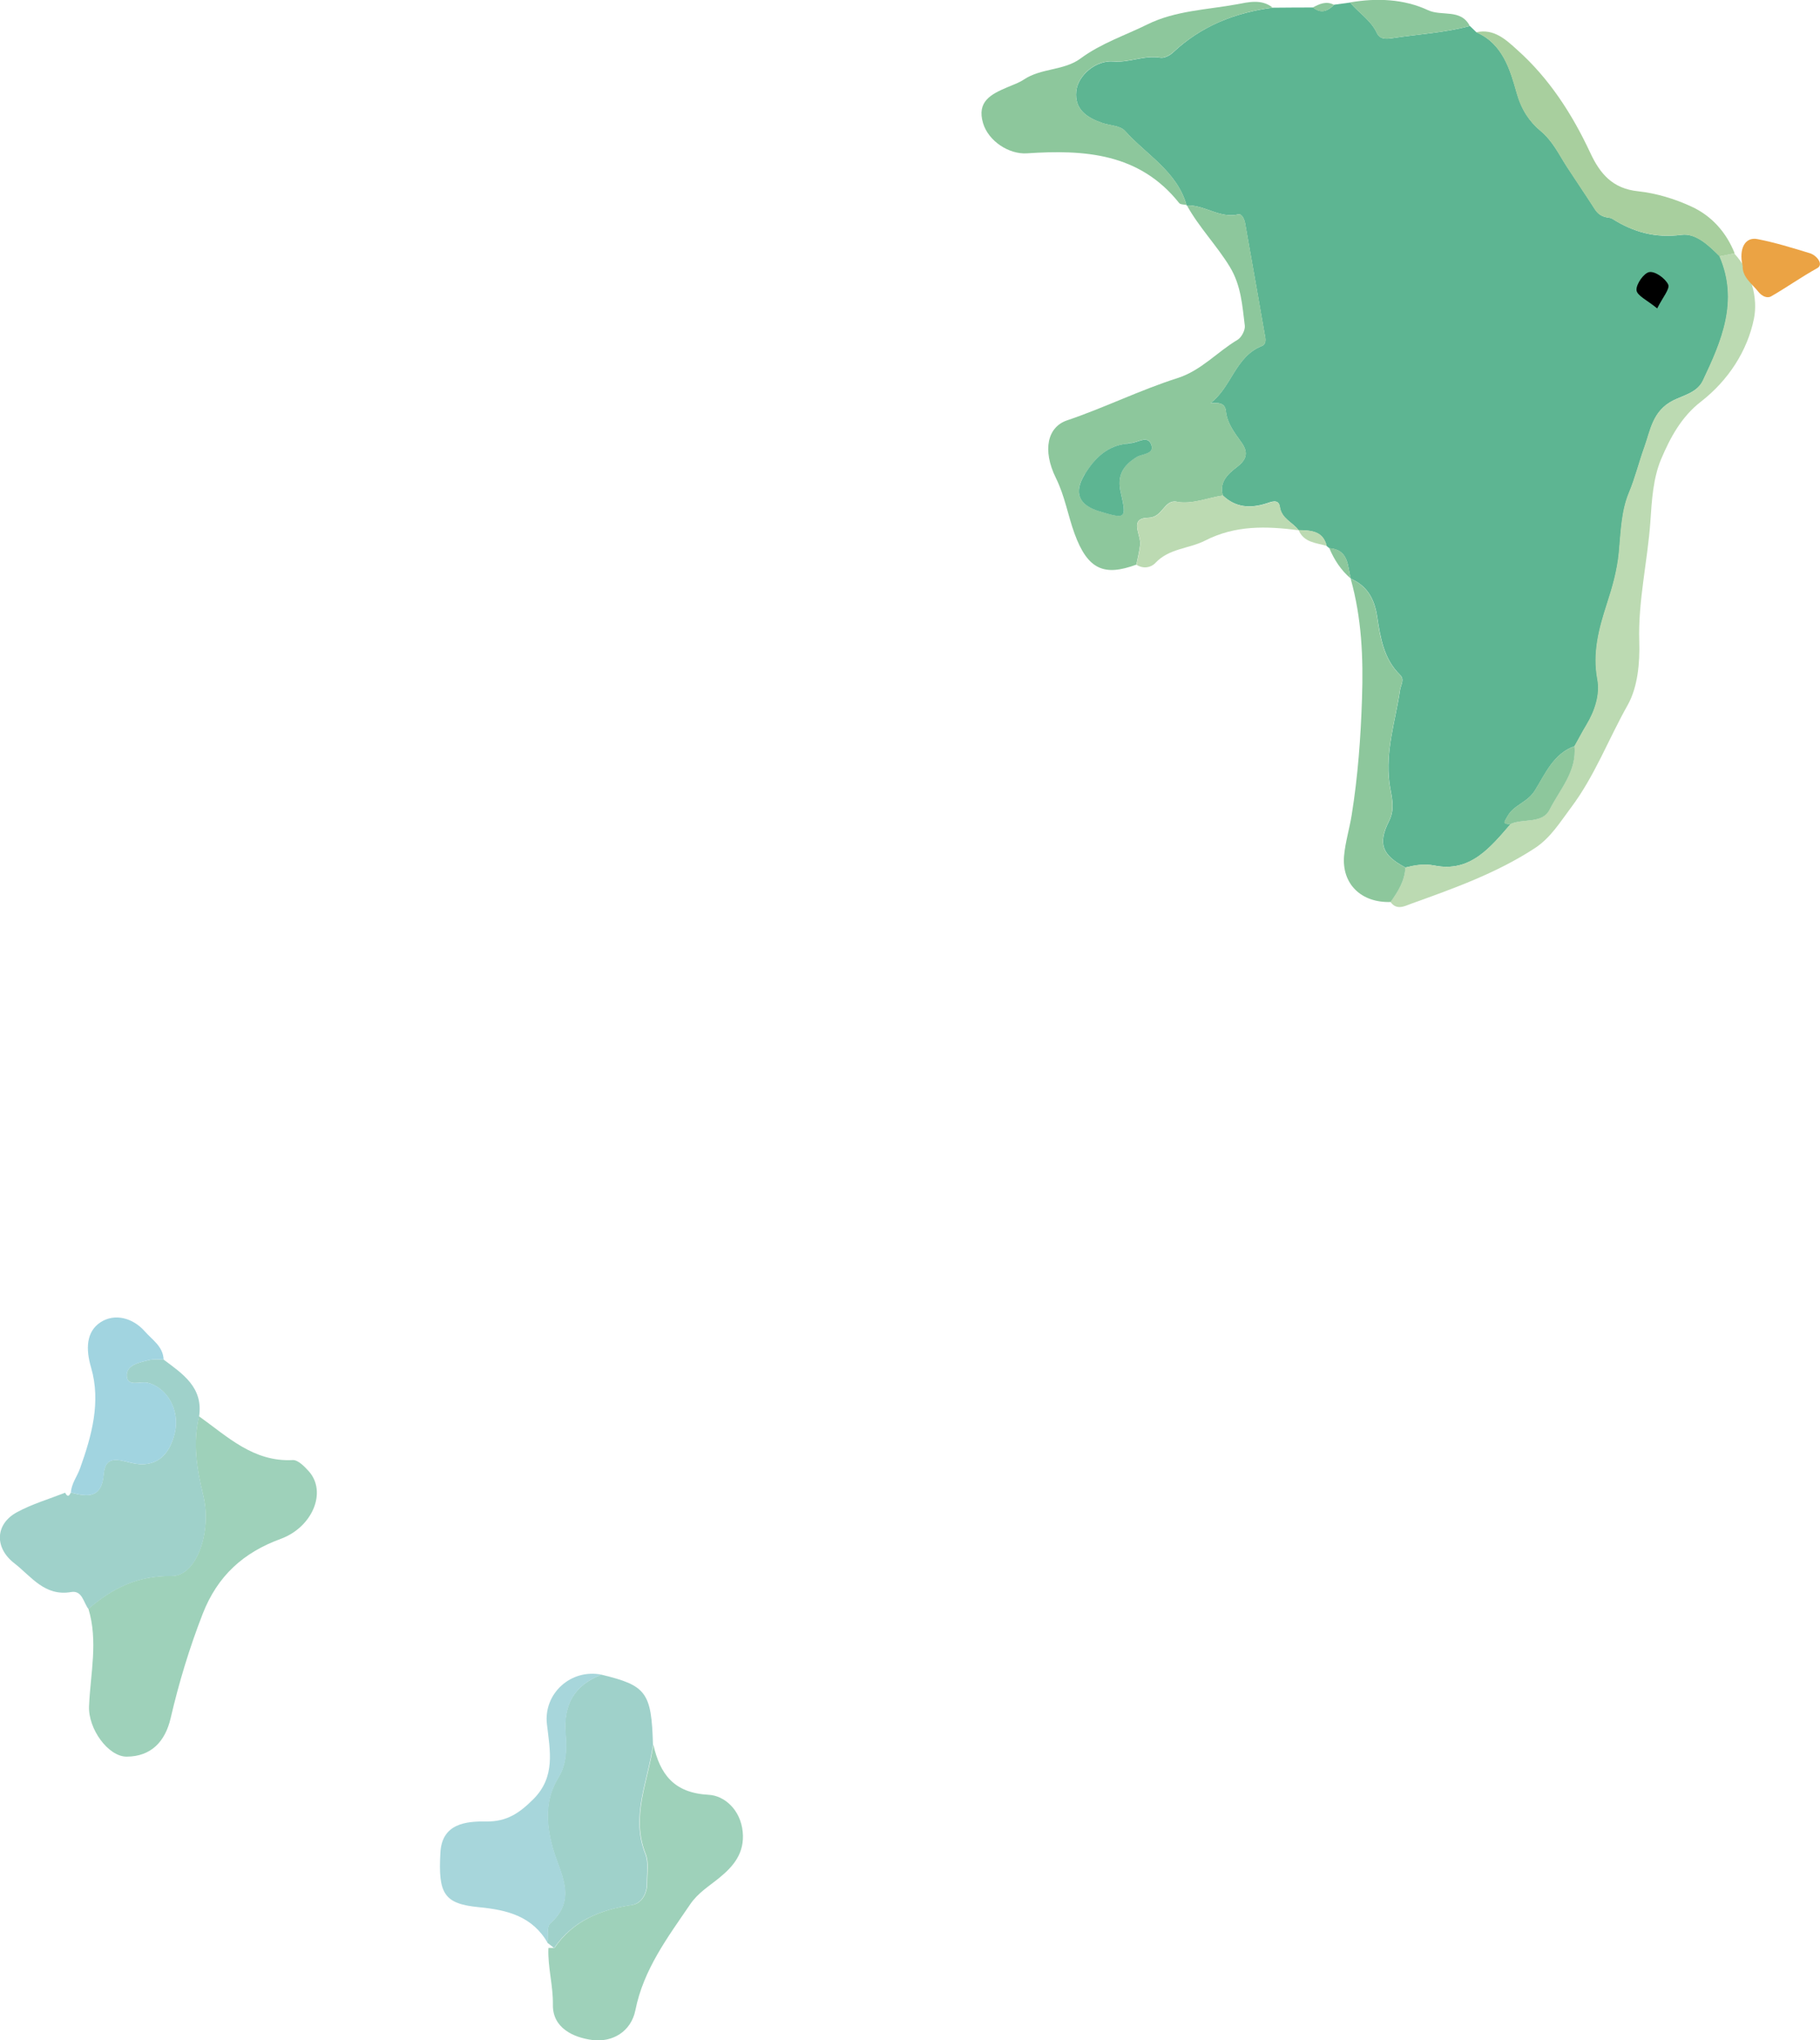
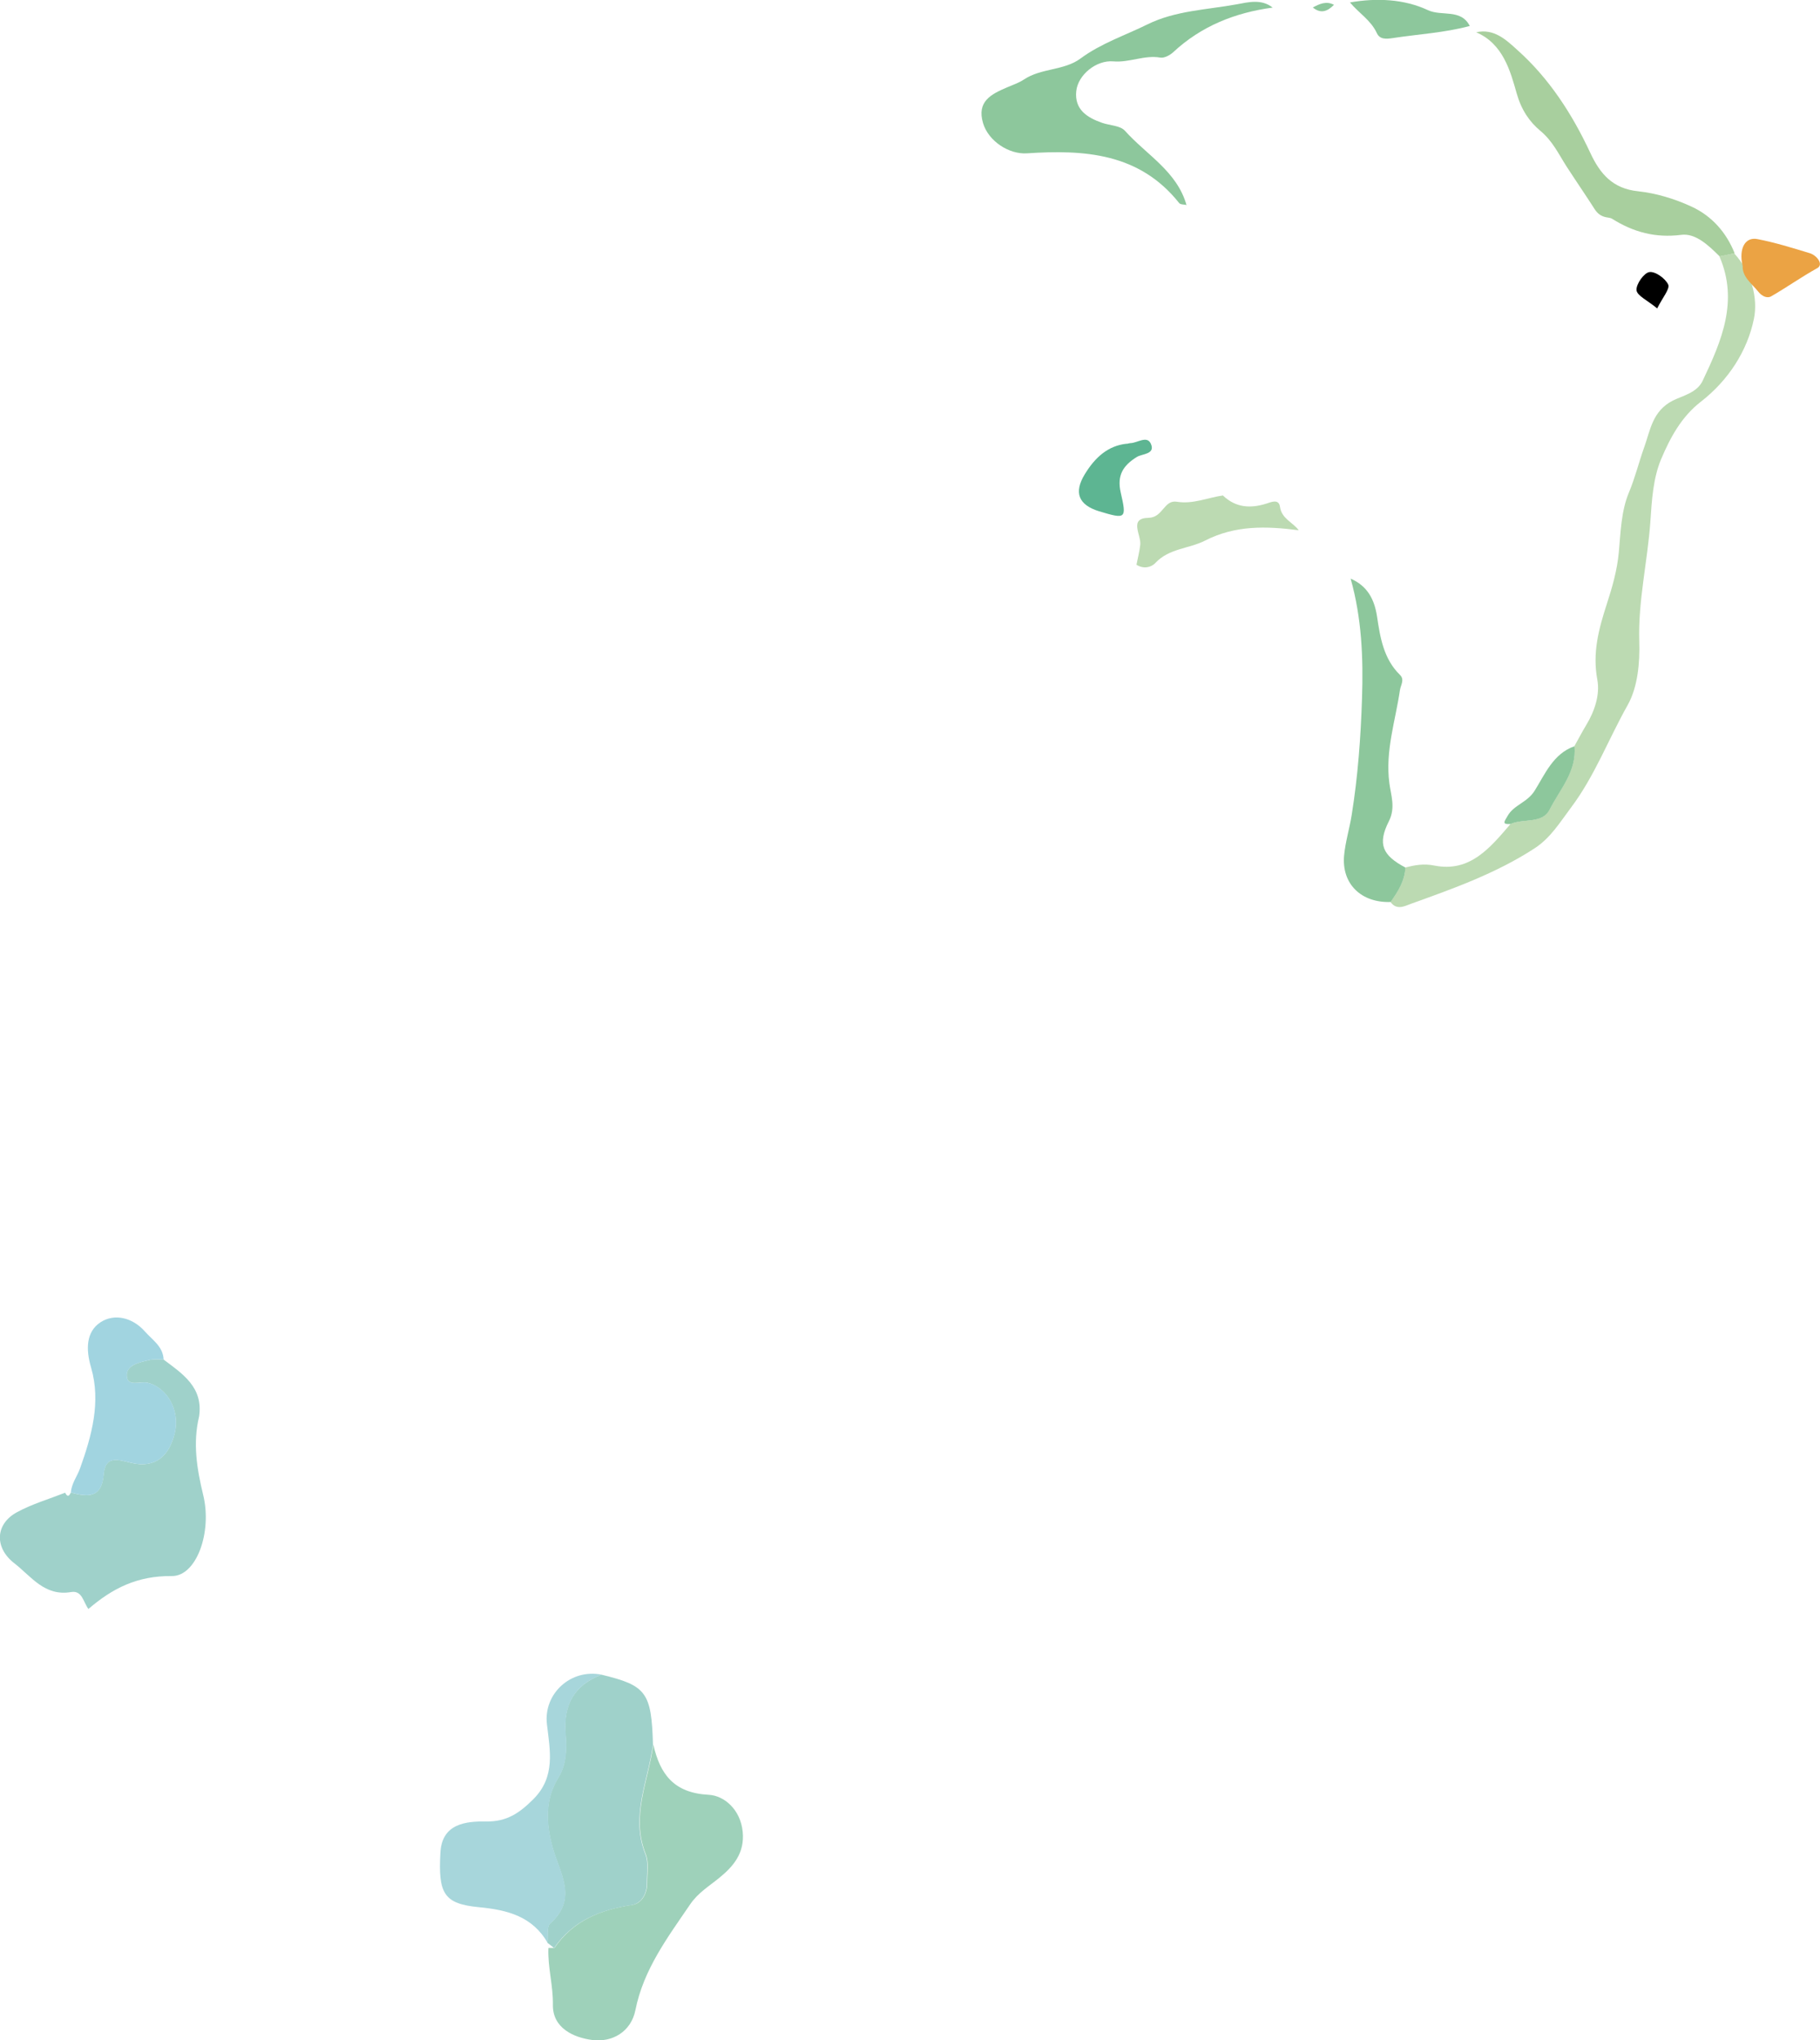
<svg xmlns="http://www.w3.org/2000/svg" id="_レイヤー_2" data-name="レイヤー_2" viewBox="0 0 158.4 177.5">
  <defs>
    <style>
      .cls-1 {
        fill: #8dc79c;
      }

      .cls-2 {
        fill: #a7d6db;
      }

      .cls-3 {
        fill: #9fd1ca;
      }

      .cls-4 {
        fill: #9ed1ba;
      }

      .cls-5 {
        fill: #5db592;
      }

      .cls-6 {
        fill: #bcdab2;
      }

      .cls-7 {
        fill: #a1d4e0;
      }

      .cls-8 {
        fill: #eba344;
      }

      .cls-9 {
        fill: #a8cf9e;
      }
    </style>
  </defs>
  <g id="_レイヤー_1-2" data-name="レイヤー_1">
    <g>
      <g>
-         <path class="cls-4" d="M7.7,139.97c.85,2.81.17,5.63.05,8.45-.09,1.98,1.67,4.41,3.28,4.4,2.13-.01,3.35-1.32,3.82-3.34.72-3.09,1.63-6.1,2.79-9.08,1.3-3.33,3.56-5.34,6.78-6.52,2.77-1.01,4.06-4.08,2.46-5.88-.38-.42-.94-1-1.4-.98-3.42.18-5.68-2.04-8.16-3.81-.56,2.33-.2,4.55.36,6.86.78,3.21-.59,7.05-2.73,7.03-3.03-.03-5.17,1.07-7.26,2.86Z" />
        <path class="cls-3" d="M7.7,139.97c2.09-1.79,4.23-2.89,7.26-2.86,2.14.02,3.51-3.81,2.73-7.03-.56-2.31-.92-4.54-.36-6.86.37-2.53-1.43-3.7-3.1-4.95-.42.01-.85-.05-1.25.05-.81.19-1.93.41-1.95,1.29-.01,1.11,1.16.53,1.8.68,1.7.41,2.85,2.39,2.38,4.36-.46,1.98-1.67,3.13-3.81,2.61-1.17-.29-2.24-.66-2.38,1.01-.17,2.11-1.42,1.96-2.88,1.57,0,0,.02,0,.02,0-.15.38-.32.37-.49.02-1.4.55-2.87.98-4.18,1.69-1.92,1.03-1.99,3.1-.24,4.45,1.48,1.15,2.63,2.9,4.95,2.5.96-.16,1.06.91,1.5,1.48Z" />
        <path class="cls-4" d="M47.73,169.48c-.07,1.65.42,3.25.39,4.93-.03,2.03,1.81,2.85,3.42,3.06,1.74.23,3.38-.71,3.76-2.59.71-3.56,2.8-6.32,4.76-9.2.7-1.03,1.66-1.59,2.56-2.33,1.21-.99,2.2-2.14,2.02-3.99-.19-1.93-1.6-3.15-2.96-3.22-3.04-.16-4.23-1.79-4.82-4.37-.42,3.16-1.98,6.22-.66,9.53.29.73.12,1.65.13,2.49.01.94-.48,1.81-1.31,1.93-2.75.41-5.13,1.36-6.76,3.74-.17,0-.33,0-.5,0Z" />
        <path class="cls-3" d="M48.23,169.47c1.63-2.38,4.01-3.32,6.76-3.74.83-.13,1.33-.99,1.31-1.93-.01-.84.16-1.76-.13-2.49-1.32-3.31.24-6.37.66-9.53-.13-4.55-.57-5.15-4.49-6.09-2.35.9-3.32,2.61-3.12,5.09.1,1.33.11,2.66-.64,3.88-1.17,1.91-1.06,3.94-.5,6.03.59,2.21,2.26,4.46-.2,6.64-.32.29-.17,1.12-.24,1.69,0,0,.01,0,.01,0,.19.15.38.29.56.44Z" />
        <path class="cls-2" d="M47.66,169.02c.07-.58-.09-1.41.24-1.69,2.46-2.18.79-4.44.2-6.64-.56-2.09-.67-4.11.5-6.03.75-1.22.75-2.56.64-3.88-.2-2.49.77-4.2,3.12-5.09-2.67-.54-5.07,1.64-4.76,4.31.27,2.29.77,4.58-1.19,6.53-1.18,1.17-2.27,1.96-4.1,1.93-1.72-.02-3.84.16-3.98,2.7-.21,3.6.32,4.47,3.37,4.76,2.49.24,4.64.8,5.97,3.11Z" />
        <path class="cls-7" d="M6.15,129.84c1.46.39,2.71.54,2.88-1.57.14-1.67,1.21-1.29,2.38-1.01,2.14.52,3.34-.63,3.81-2.61.46-1.98-.68-3.96-2.38-4.36-.65-.15-1.82.43-1.8-.68.01-.88,1.14-1.1,1.95-1.29.4-.1.83-.04,1.25-.05-.05-1.14-.98-1.7-1.63-2.44-1.09-1.23-2.66-1.58-3.86-.8-1.25.82-1.3,2.33-.82,3.95.87,2.99.05,5.94-.97,8.78-.25.69-.74,1.3-.79,2.08Z" />
        <path class="cls-7" d="M9.98,118.91c.18.35.34.36.49-.02-.17-.03-.33-.02-.49.02Z" />
      </g>
      <g>
-         <path class="cls-5" d="M114.26.65c-1.17,0-2.33.01-3.5.02-3.27.43-6.21,1.59-8.65,3.88-.28.27-.78.53-1.12.47-1.4-.24-2.69.45-4.09.33-1.5-.13-3.08,1.19-3.23,2.58-.17,1.6.94,2.31,2.26,2.77.67.23,1.57.23,1.98.69,1.87,2.09,4.54,3.53,5.36,6.48,0,0,.02,0,.02,0,1.55-.06,2.86,1.16,4.49.78.31-.07.53.44.59.81.59,3.28,1.16,6.57,1.74,9.86.06.31.03.66-.29.78-2.32.92-2.63,3.58-4.47,4.97.66-.03,1.26-.06,1.34.69.11,1.08.75,1.88,1.34,2.71.61.85.51,1.47-.33,2.12-.79.61-1.62,1.3-1.27,2.52,1.11,1.05,2.38,1.13,3.77.69.41-.13,1.08-.44,1.18.28.15,1.06,1.12,1.34,1.63,2.04,0,0,0,0,0,0,1.06.03,2.13.05,2.45,1.38.08.06.15.13.23.19,1.7.13,1.58,1.53,1.87,2.65,0,0,0,0,0,0,1.45.63,2.07,1.78,2.3,3.31.28,1.82.57,3.67,1.99,5.06.43.42.06.87,0,1.33-.4,2.68-1.29,5.28-.92,8.09.13,1.02.56,2.13-.04,3.31-1.01,2-.56,2.97,1.43,4.03.84-.2,1.6-.35,2.54-.17,3.12.62,4.86-1.58,6.63-3.62-.8.04-.54-.21-.27-.69.55-.98,1.71-1.16,2.37-2.22.88-1.4,1.61-3.22,3.46-3.86.35-.62.68-1.26,1.05-1.87.73-1.21,1.19-2.64.95-3.92-.44-2.36.13-4.43.83-6.6.47-1.44.89-2.9,1.04-4.48.16-1.72.2-3.57.87-5.18.55-1.32.87-2.68,1.35-3.99.52-1.44.69-3.12,2.48-4.03.86-.44,2.09-.68,2.6-1.73,1.64-3.44,3.14-6.91,1.46-10.81-.94-.94-2.07-2.04-3.33-1.87-2.27.3-4.18-.23-6.03-1.4-.14-.09-.34-.09-.52-.13-.43-.09-.74-.31-.99-.7-.8-1.25-1.64-2.48-2.45-3.72-.69-1.07-1.21-2.2-2.27-3.09-.95-.79-1.66-1.83-2.07-3.27-.56-1.97-1.2-4.31-3.52-5.31-.19-.18-.38-.37-.57-.55-2.19.59-4.46.71-6.68,1.05-.57.09-1.14.14-1.41-.43-.52-1.13-1.58-1.75-2.33-2.66-.46.06-.93.13-1.4.19-.55.56-1.14.81-1.84.23Z" />
-         <path class="cls-1" d="M102.42,43.64c-1.14-.19-1.2,1.38-2.48,1.4-1.73.03-.62,1.48-.71,2.34-.06.58-.22,1.16-.33,1.74-2.79,1.03-4.23.45-5.38-2.7-.58-1.59-.84-3.26-1.62-4.83-1.21-2.46-.72-4.45.97-5.02,3.26-1.1,6.35-2.64,9.62-3.68,2.06-.66,3.45-2.28,5.22-3.33.34-.2.67-.84.63-1.22-.22-1.76-.32-3.52-1.32-5.15-1.14-1.86-2.67-3.42-3.72-5.32,1.55-.06,2.86,1.16,4.49.78.31-.07.53.44.59.81.59,3.28,1.16,6.57,1.74,9.86.06.31.03.66-.29.78-2.32.92-2.63,3.58-4.47,4.97.66-.03,1.26-.06,1.34.69.11,1.08.75,1.88,1.34,2.71.61.85.51,1.47-.33,2.12-.79.61-1.62,1.3-1.27,2.52-1.34.19-2.62.78-4.02.55ZM94.41,41.25c-.97,1.59-.55,2.67,1.25,3.22,2.33.7,2.41.67,1.88-1.63-.34-1.48.19-2.35,1.41-3.1.45-.28,1.63-.22,1.21-1.15-.34-.74-1.17-.06-1.78-.05-.06,0-.12.02-.29.06-1.65.16-2.79,1.21-3.67,2.66Z" />
        <path class="cls-6" d="M149.65,22.31c1.68,3.89.18,7.36-1.46,10.81-.5,1.06-1.74,1.3-2.6,1.73-1.78.91-1.96,2.59-2.48,4.03-.47,1.31-.8,2.68-1.35,3.99-.67,1.61-.71,3.46-.87,5.18-.15,1.58-.57,3.04-1.04,4.48-.7,2.17-1.27,4.24-.83,6.6.24,1.28-.22,2.71-.95,3.92-.37.61-.7,1.25-1.05,1.87.21,2.19-1.27,3.76-2.16,5.51-.65,1.27-2.28.74-3.39,1.25-1.76,2.04-3.51,4.24-6.63,3.62-.94-.19-1.7-.04-2.54.17-.03,1.17-.64,2.09-1.28,3,.54.75,1.23.36,1.8.15,3.7-1.33,7.41-2.65,10.74-4.82,1.39-.9,2.22-2.28,3.16-3.53,2.06-2.73,3.27-5.97,4.94-8.93.88-1.56,1.07-3.69,1.01-5.55-.11-3.54.73-6.97.97-10.46.12-1.78.23-3.71.93-5.38.79-1.87,1.77-3.7,3.47-5.01,2.38-1.85,4.04-4.41,4.61-7.21.37-1.8-.23-4.07-1.72-5.69-.44.09-.88.18-1.32.28Z" />
        <path class="cls-1" d="M103.27,17.86c-.82-2.95-3.49-4.39-5.36-6.48-.41-.46-1.31-.46-1.98-.69-1.32-.46-2.43-1.16-2.26-2.77.15-1.39,1.72-2.71,3.23-2.58,1.4.12,2.69-.57,4.09-.33.34.06.84-.21,1.12-.47,2.45-2.28,5.39-3.44,8.65-3.88-.96-.77-2.12-.47-3.09-.29-2.61.48-5.36.55-7.78,1.74-1.96.97-4.05,1.65-5.85,2.98-1.42,1.06-3.42.82-4.93,1.83-.44.29-.97.47-1.46.68-1.38.59-2.66,1.22-2.09,3.12.47,1.56,2.25,2.72,3.81,2.62,4.99-.33,9.79-.04,13.26,4.33.11.14.44.11.66.17Z" />
        <path class="cls-1" d="M121.03,78.47c.64-.91,1.24-1.83,1.28-3-1.99-1.06-2.44-2.03-1.43-4.03.6-1.18.17-2.29.04-3.31-.37-2.81.53-5.41.92-8.09.07-.46.43-.91,0-1.33-1.42-1.39-1.72-3.25-1.99-5.06-.23-1.53-.85-2.68-2.3-3.31.96,3.41,1.11,6.87.99,10.41-.11,3.42-.36,6.8-.9,10.16-.19,1.18-.55,2.34-.66,3.52-.22,2.47,1.49,4.12,4.04,4.04Z" />
-         <path class="cls-9" d="M149.65,22.31c.44-.09.88-.18,1.32-.28-.73-1.83-2.01-3.26-3.76-4.06-1.45-.67-3.06-1.16-4.64-1.33-2.23-.23-3.32-1.53-4.17-3.36-1.57-3.36-3.57-6.46-6.35-8.94-.94-.85-2.02-1.89-3.57-1.53,2.32.99,2.96,3.33,3.52,5.31.41,1.45,1.12,2.48,2.07,3.27,1.06.88,1.58,2.01,2.27,3.09.81,1.25,1.65,2.47,2.45,3.72.25.39.56.61.99.7.18.04.38.04.52.13,1.85,1.16,3.76,1.69,6.03,1.4,1.25-.16,2.38.93,3.33,1.87Z" />
+         <path class="cls-9" d="M149.65,22.31c.44-.09.88-.18,1.32-.28-.73-1.83-2.01-3.26-3.76-4.06-1.45-.67-3.06-1.16-4.64-1.33-2.23-.23-3.32-1.53-4.17-3.36-1.57-3.36-3.57-6.46-6.35-8.94-.94-.85-2.02-1.89-3.57-1.53,2.32.99,2.96,3.33,3.52,5.31.41,1.45,1.12,2.48,2.07,3.27,1.06.88,1.58,2.01,2.27,3.09.81,1.25,1.65,2.47,2.45,3.72.25.39.56.61.99.7.18.04.38.04.52.13,1.85,1.16,3.76,1.69,6.03,1.4,1.25-.16,2.38.93,3.33,1.87" />
        <path class="cls-6" d="M106.45,43.1c-1.34.19-2.62.78-4.02.55-1.14-.19-1.2,1.38-2.48,1.4-1.73.03-.62,1.48-.71,2.34-.06.58-.22,1.16-.33,1.74.59.38,1.26.26,1.65-.16,1.19-1.27,2.92-1.23,4.3-1.93,2.67-1.37,5.37-1.27,8.17-.91-.51-.7-1.48-.99-1.63-2.04-.1-.72-.77-.41-1.18-.28-1.39.44-2.66.36-3.77-.69Z" />
        <path class="cls-1" d="M117.5.22c.75.91,1.81,1.53,2.33,2.66.26.57.83.52,1.41.43,2.23-.34,4.49-.46,6.68-1.05-.78-1.53-2.44-.81-3.65-1.38-2.08-.97-4.45-1.07-6.77-.67Z" />
-         <path class="cls-1" d="M117.56,50.33c-.29-1.12-.17-2.53-1.87-2.65.43,1.02,1.02,1.93,1.87,2.65Z" />
-         <path class="cls-6" d="M115.47,47.49c-.32-1.34-1.39-1.35-2.45-1.38.46,1.1,1.53,1.11,2.45,1.38Z" />
        <path class="cls-1" d="M114.26.65c.7.58,1.29.33,1.84-.23-.67-.36-1.26-.08-1.84.23Z" />
        <path class="cls-1" d="M131.48,71.68c1.11-.5,2.75.02,3.39-1.25.89-1.75,2.37-3.32,2.16-5.51-1.85.64-2.58,2.46-3.46,3.86-.66,1.06-1.82,1.23-2.37,2.22-.27.48-.52.73.27.69Z" />
        <path class="cls-5" d="M98.08,38.6c-1.65.16-2.79,1.21-3.67,2.66-.97,1.59-.55,2.67,1.25,3.22,2.33.7,2.41.67,1.88-1.63-.34-1.48.19-2.35,1.41-3.1.45-.28,1.63-.22,1.21-1.15-.34-.74-1.17-.06-1.78-.05-.06,0-.12.02-.29.06Z" />
        <path class="cls-8" d="M151.67,23.12c-.05.98.8,1.55,1.38,2.28.3.37.75.58,1.1.38,1.36-.78,2.63-1.69,4.01-2.45.58-.32-.03-1.11-.64-1.3-1.51-.46-3.02-.93-4.57-1.23-1.07-.21-1.63.83-1.29,2.31Z" />
        <path d="M144.23,26.83c.48-.96,1.12-1.7.96-2.07-.25-.54-1.13-1.17-1.64-1.09-.47.07-1.16,1.05-1.12,1.57.04.48.94.88,1.8,1.59Z" />
      </g>
    </g>
  </g>
</svg>